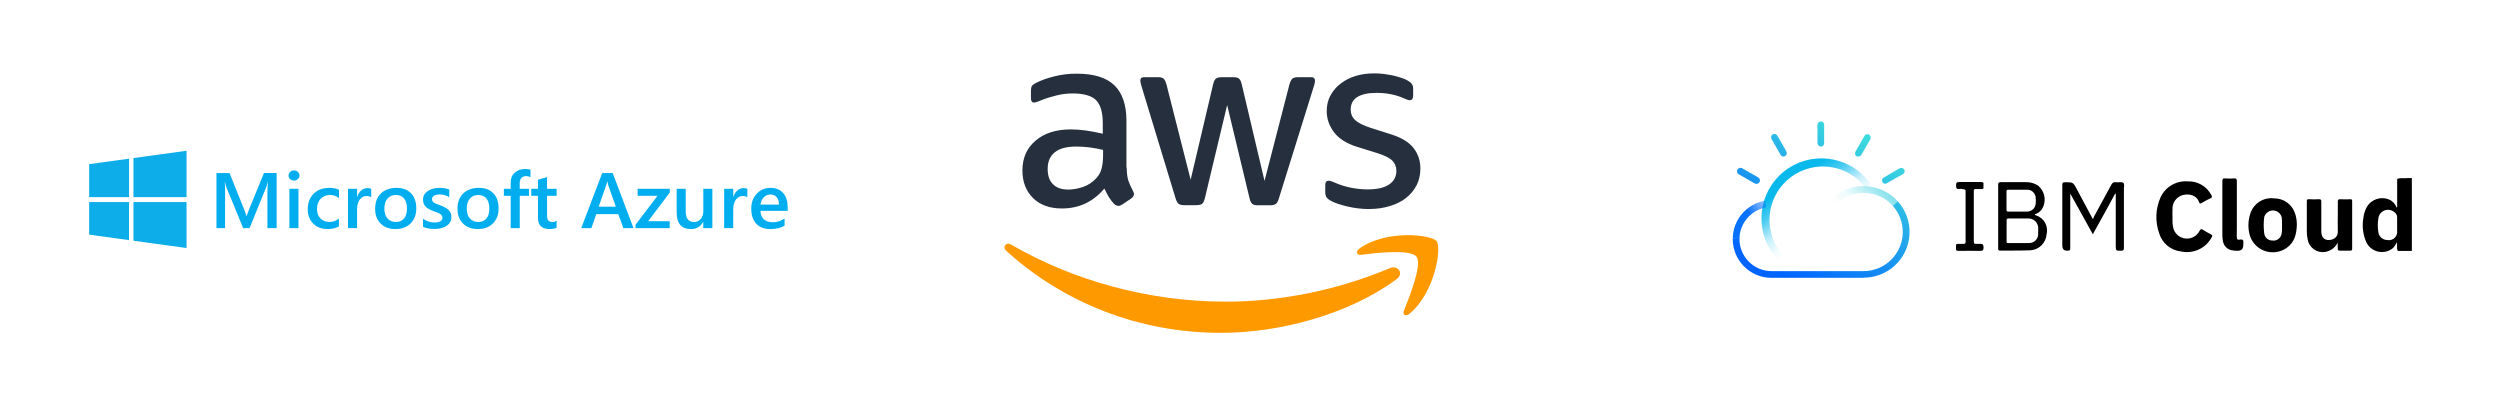
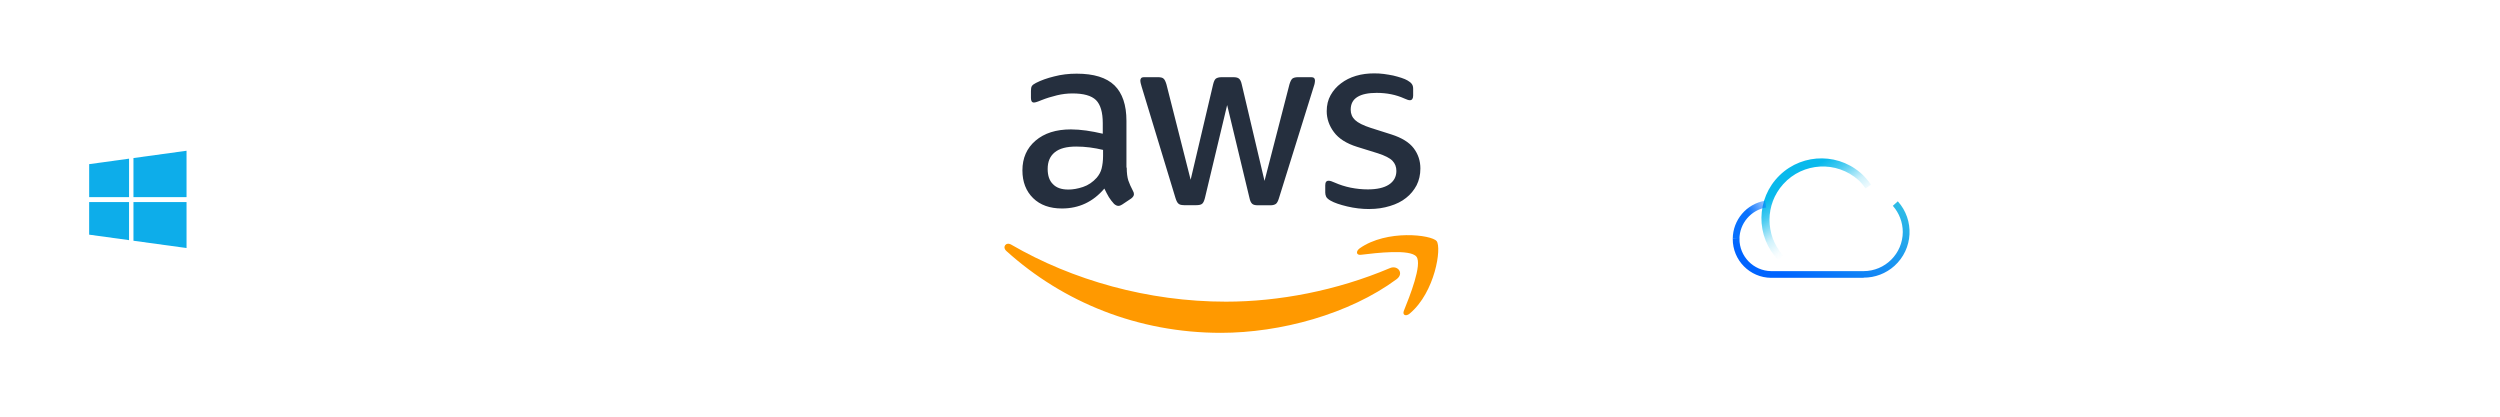
<svg xmlns="http://www.w3.org/2000/svg" xmlns:xlink="http://www.w3.org/1999/xlink" id="_レイヤー_1" data-name="レイヤー_1" viewBox="0 0 1200 200">
  <defs>
    <style>
      .cls-1 {
        fill: #f90;
      }

      .cls-1, .cls-2 {
        fill-rule: evenodd;
      }

      .cls-3 {
        fill: #252f3e;
      }

      .cls-4 {
        fill: url(#_名称未設定グラデーション_5);
      }

      .cls-5 {
        fill: url(#_名称未設定グラデーション_4);
      }

      .cls-6 {
        fill: url(#_名称未設定グラデーション_3);
      }

      .cls-7 {
        fill: url(#_名称未設定グラデーション_2);
      }

      .cls-8 {
        fill: url(#_名称未設定グラデーション_3-2);
      }

      .cls-9 {
        fill: #00adef;
      }

      .cls-10 {
        fill: #0dadea;
      }
    </style>
    <linearGradient id="_名称未設定グラデーション_3" data-name="名称未設定グラデーション 3" x1="-2954.25" y1="35.53" x2="-2957.34" y2="40.78" gradientTransform="translate(50126.1 -546.62) scale(16.66)" gradientUnits="userSpaceOnUse">
      <stop offset="0" stop-color="#50ffd2" />
      <stop offset="1" stop-color="#0064ff" />
    </linearGradient>
    <linearGradient id="_名称未設定グラデーション_2" data-name="名称未設定グラデーション 2" x1="-2955.37" y1="39.32" x2="-2956.53" y2="37.66" gradientTransform="translate(50126.1 -546.62) scale(16.66)" gradientUnits="userSpaceOnUse">
      <stop offset=".2" stop-color="#09b9ec" stop-opacity="0" />
      <stop offset=".29" stop-color="#09b9ec" stop-opacity=".03" />
      <stop offset=".5" stop-color="#09b9ec" stop-opacity=".2" />
      <stop offset=".79" stop-color="#09b9ec" stop-opacity=".74" />
      <stop offset="1" stop-color="#09b9ec" />
    </linearGradient>
    <linearGradient id="_名称未設定グラデーション_3-2" data-name="名称未設定グラデーション 3" x1="-2953.35" y1="36.05" x2="-2956.45" y2="41.31" xlink:href="#_名称未設定グラデーション_3" />
    <linearGradient id="_名称未設定グラデーション_4" data-name="名称未設定グラデーション 4" x1="-2958.19" y1="39.49" x2="-2957.02" y2="38.81" gradientTransform="translate(50126.1 -546.62) scale(16.66)" gradientUnits="userSpaceOnUse">
      <stop offset=".08" stop-color="#0871fe" />
      <stop offset=".75" stop-color="#0871fe" stop-opacity=".07" />
      <stop offset=".88" stop-color="#0871fe" stop-opacity="0" />
    </linearGradient>
    <linearGradient id="_名称未設定グラデーション_5" data-name="名称未設定グラデーション 5" x1="-2955.52" y1="39.61" x2="-2953.74" y2="38.12" gradientTransform="translate(50126.1 -546.62) scale(16.66)" gradientUnits="userSpaceOnUse">
      <stop offset=".14" stop-color="#193a3e" stop-opacity="0" />
      <stop offset=".32" stop-color="#37cee0" stop-opacity=".07" />
      <stop offset=".85" stop-color="#37cee0" stop-opacity=".76" />
      <stop offset=".91" stop-color="#33c7e2" />
    </linearGradient>
  </defs>
  <g>
-     <path class="cls-2" d="M1153.9,85.55c-1.03-.09-2.06-.02-3.06.2-.22.28-.3.65-.2,1,.01.12.01.23,0,.35v11.43c-.01.09-.01.17,0,.26.11.33-.01.69-.3.87-.55-1.74-1.84-3.14-3.52-3.85-4.05-1.74-8.76-.11-10.87,3.76-.81,1.56-1.32,3.25-1.52,5-.73,4.05-.2,8.22,1.52,11.95,2.13,4.07,7.16,5.64,11.24,3.51.48-.25.94-.56,1.37-.9.81-.83,1.46-1.81,1.89-2.89.13.64.17,1.3.13,1.96-.06.68,0,1.36.2,2.02.27.25.66.34,1.02.24h5.89v-34.99c-.56-.03-1.12-.03-1.67,0-.7.07-1.4.1-2.11.09ZM1145.84,115.21c2.15.46,4.26-.91,4.72-3.06.09-.42.11-.86.06-1.29v-6.69c-.03-1-.56-1.91-1.41-2.43-2.01-1.63-4.97-1.33-6.6.68-.54.66-.88,1.45-1,2.29-.35,2.25-.35,4.55,0,6.8.32,2.1,2.11,3.67,4.24,3.69ZM1042.79,104.06v1.37c-.03,1.11.04,2.21.22,3.3.54,3.71,3.98,6.27,7.69,5.73,2.15-.31,4.02-1.64,5.03-3.56.54-1.02.89-1.13,1.8-.54,1.22.8,2.49,1.52,3.8,2.17.65.33.65.65.33,1.3-2.83,5.35-8.88,8.16-14.8,6.87-4.91-.55-9.02-3.97-10.45-8.69-2.01-5.63-1.78-11.81.65-17.28,2.31-5.03,7.52-8.09,13.04-7.67,4.71-.19,9.12,2.35,11.32,6.52.43.76.54,1.24-.5,1.67s-1.89.93-2.83,1.46l-1.46.78c-.39.2-.74.39-1-.26-1.24-3.69-4.89-4.35-7.93-3.59-3.09.86-5.14,3.8-4.89,7-.09,1.09-.02,2.15-.02,3.41h0ZM1091.51,95.22c4.66-.07,8.8,2.94,10.17,7.39.57,1.75.84,3.59.8,5.43-.15,4.35-1.09,8.37-5,11.04-1.31.89-2.79,1.5-4.35,1.8-6.2,1.23-12.23-2.78-13.49-8.97-.7-3.26-.47-6.66.65-9.8,1.68-4.63,6.33-7.49,11.21-6.89ZM1090.86,115.5c2.15.19,4.06-1.34,4.35-3.48.16-1.04.21-2.1.15-3.15v-1.74c.04-.95-.01-1.9-.15-2.85-.6-2.32-2.97-3.72-5.29-3.12-1.49.38-2.67,1.53-3.1,3.02-.33,2.58-.33,5.2,0,7.78.18,2.06,1.98,3.6,4.04,3.48v.07ZM1122.07,116.41c-.9,2.01-2.63,3.54-4.74,4.19-3.8,1.35-7.97-.64-9.32-4.45-.13-.38-.24-.77-.31-1.16-.31-1.34-.45-2.71-.43-4.09v-14.08c0-.87,0-1.24,1.15-1.2,1.56.11,3.12.11,4.67,0,.91,0,1.2.28,1.13,1.2v12.78c-.03.56-.03,1.13,0,1.7.11,2.54,1.41,4.02,3.69,3.91s4.35-1.41,4.24-4.13c-.11-2.72,0-5.43,0-8.15v-6.04c0-1.04.26-1.3,1.24-1.26,1.59.09,3.19.09,4.78,0,.7,0,.87.22.87.87v22.9c0,.76-.28.91-.98.91h-4.95c-.7,0-1.02-.22-.98-.91v-.15c-.02-.98-.07-1.91-.07-2.91v.07ZM1073.69,103.72v-16.82c0-1.04-.33-1.3-1.26-1.26-1.45.11-2.9.11-4.35,0-1.13-.11-1.35.33-1.35,1.41v25.82c0,.95.1,1.89.28,2.83.33,2.27,2.08,4.07,4.35,4.45.84.16,1.69.23,2.54.22q2.89.11,2.89-2.83v-.72c.26-1.41-.28-2.17-1.8-1.78-1.02.15-1.35-.22-1.35-1.3.07-3.3.04-6.74.04-10.08v.07ZM1007.09,107.87c-.84,1.45-1.69,2.97-2.54,4.56-2.17-3.89-4.22-7.69-6.35-11.47l-4.48-8.04v25.93c0,1.04,0,1.52-1.35,1.48h-.3q-2.17,0-2.17-2.59v-28.9c0-1.04.22-1.37,1.3-1.37h.2c3.67,0,3.69,0,5.52,3.41l7.5,14.04v.11c.37,0,.46-.28.54-.52,0-.08,0-.16,0-.24l8.45-15.56c.5-.87.98-1.41,2.17-1.24.48.05.96.05,1.43,0,.83,0,1.63-.17,2.17.3s.43,1.5.3,2.43c-.02.37-.02.74,0,1.11v27.47c0,1.2-.22,1.63-1.54,1.56h-.28c-1.02,0-1.54,0-1.8-.35s-.3-.87-.3-2.04v-24.9l-.26-.17c-2.72,5.04-5.39,9.97-8.21,14.99h0ZM977.32,103.41c0-.11-.17-.13-.3-.15s-.37,0-.24-.41c1.24-.39,2.34-1.15,3.15-2.17,2.55-3.77,1.77-8.87-1.8-11.69-1.74-1.09-3.76-1.63-5.8-1.56h-11.97c-1.02,0-1.24.33-1.24,1.3v30.4c.01.06.01.12,0,.17,0,.52,0,.98.83.98h4.95c3.32,0,6.65,0,9.95-.15,4.04-.38,7.21-3.63,7.5-7.67.99-3.87-1.21-7.84-5.02-9.04ZM963.13,91.87c0-.59.22-.8.8-.8h9.08c2.2-.05,4.03,1.67,4.13,3.87.08.94.08,1.88,0,2.83-.19,2.13-1.95,3.77-4.09,3.8h-9.02c-.65,0-.91-.15-.91-.87v-8.82ZM978.34,112.32c0,2.4-1.95,4.35-4.35,4.35h-10.06c-.65,0-.8-.28-.76-.87v-9.95c0-.72.17-.98.93-.98h9.24c2.56-.19,4.79,1.73,4.99,4.29.01.16.02.33.01.49,0,1.04,0,1.85-.04,2.67h.04ZM947.42,115.91v-24.06c0-.87.17-1.2,1.09-1.11.53.03,1.06.03,1.59,0h1.15c.61,0,.87-.15.83-.83-.07-.43-.07-.87,0-1.3.15-1.02-.28-1.24-1.26-1.24h-10.17c-1.41,0-1.74.26-1.74,1.67s.37,1.87,1.74,1.63h.96c.31.1.63.16.96.2.76,0,.91.28.91,1v24.1c0,.8-.15,1.13-1.02,1.09-.43-.03-.86-.03-1.28,0-.43.04-.86.04-1.28,0-.91,0-1.13.33-1.02,1.15.04.32.04.65,0,.98-.17,1.02.33,1.24,1.24,1.24,3.48,0,6.98-.11,10.39,0,1.3,0,1.52-.33,1.59-1.56s-.39-2.02-1.85-1.8c-.28.02-.57.02-.85,0h-.85c-.89.04-1.11-.28-1.11-1.15h0Z" />
-     <path class="cls-6" d="M842.98,88.22c-.28-.01-.56-.09-.8-.22l-7.58-4.35c-.72-.39-1.02-1.27-.7-2.02.3-.85,1.23-1.29,2.08-.99.03.01.06.02.09.04l.26.13,7.61,4.35c.77.43,1.06,1.38.67,2.17-.29.62-.95.98-1.63.89ZM856.12,75.18c-.57,0-1.1-.31-1.39-.8l-4.35-7.58c-.43-.71-.29-1.62.33-2.17.65-.54,1.61-.46,2.17.17,0,0,.15.15.2.24l4.35,7.58c.42.72.26,1.64-.39,2.17-.26.2-.58.31-.91.33v.07ZM872.38,68.66v-8.69c0-.88.67-1.62,1.54-1.7.87-.05,1.62.62,1.67,1.5,0,.02,0,.03,0,.05v8.93c.01.89-.7,1.62-1.59,1.63-.01,0-.03,0-.04,0-.89-.13-1.55-.87-1.59-1.76v.04ZM891.94,75.18c-.32,0-.63-.09-.89-.26-.66-.52-.83-1.45-.41-2.17l4.35-7.58c.45-.74,1.41-1,2.17-.59.09.03.17.09.22.17.6.56.74,1.46.33,2.17l-4.35,7.58c-.37.42-.9.64-1.46.61l.04.07ZM904.98,88.22c-.6,0-1.15-.32-1.43-.85-.39-.79-.09-1.74.67-2.17l7.5-4.35c.71-.44,1.63-.3,2.17.33.52.66.44,1.62-.2,2.17,0,0-.13.13-.22.17l-7.69,4.35c-.22.2-.49.32-.78.35h-.02Z" />
    <path class="cls-7" d="M853.65,124.9c-11.09-11.39-10.85-29.62.54-40.72,11.39-11.09,29.62-10.85,40.72.54.62.64,1.21,1.3,1.77,1.99.5.65.96,1.28,1.41,1.96l-2.67,1.76c-.39-.59-.81-1.17-1.26-1.72-.63-.77-1.3-1.51-2.02-2.19-10.51-9.48-26.71-8.65-36.19,1.86-8.77,9.72-8.8,24.5-.06,34.26l-2.24,2.26Z" />
    <path class="cls-8" d="M894.54,133.36h-44.35c-10.26-.06-18.53-8.43-18.47-18.69,0-.02,0-.04,0-.07h3.22c-.06,8.48,6.73,15.42,15.21,15.54h44.35c10.38,0,18.8-8.4,18.84-18.78-.02-4.63-1.71-9.09-4.78-12.56l2.39-2.17c8.11,9.01,7.39,22.88-1.62,31-4.06,3.65-9.33,5.67-14.79,5.64v.09Z" />
    <path class="cls-5" d="M834.94,114.78l-3.22-.17c.05-9.04,6.58-16.74,15.49-18.25l.54,3.22c-7.39,1.3-12.8,7.7-12.82,15.21Z" />
-     <path class="cls-4" d="M875.7,111.24h-3.19c.05-12.15,9.93-21.95,22.08-21.91.05,0,.1,0,.15,0,6.22.08,12.12,2.76,16.28,7.39l-2.41,2.17c-6.9-7.76-18.78-8.46-26.56-1.59-3.95,3.57-6.24,8.61-6.35,13.93h0Z" />
  </g>
  <g>
    <path class="cls-10" d="M42.8,78.79l19.15-2.63v18.48h-19.15v-15.84ZM61.94,97v18.27l-19.15-2.63v-15.64s19.15,0,19.15,0h0s0,0,0,0ZM64.06,75.86l25.48-3.5v22.27h-25.48v-18.77ZM89.54,97v22.06l-25.48-3.5v-18.56s25.48,0,25.48,0Z" />
-     <path class="cls-9" d="M132.79,109.51h-4.43v-17.11c0-1.4.09-3.12.26-5.15h-.07c-.28,1.16-.52,1.99-.73,2.49l-8.03,19.77h-3.08l-8.05-19.62c-.22-.58-.46-1.46-.71-2.64h-.07c.1,1.06.15,2.78.15,5.18v17.08h-4.13v-26.45h6.28l7.07,17.61c.54,1.35.89,2.36,1.05,3.02h.09c.46-1.39.84-2.42,1.13-3.1l7.2-17.54h6.06v26.45s0,0,0,0ZM141.1,86.66c-.71,0-1.32-.23-1.83-.68-.51-.45-.76-1.03-.76-1.73s.25-1.28.76-1.75c.51-.47,1.12-.7,1.83-.7s1.36.23,1.88.7c.51.47.77,1.05.77,1.75,0,.66-.26,1.23-.77,1.71-.51.47-1.14.71-1.88.71ZM143.26,109.51h-4.35v-18.89h4.35v18.89h0ZM162.71,108.64c-1.54.87-3.36,1.31-5.46,1.31-2.85,0-5.15-.88-6.9-2.63-1.75-1.75-2.63-4.02-2.63-6.81,0-3.11.94-5.61,2.82-7.5,1.88-1.89,4.4-2.83,7.55-2.83,1.75,0,3.29.3,4.63.9v3.98c-1.34-.98-2.76-1.48-4.28-1.48-1.84,0-3.34.61-4.52,1.84-1.17,1.22-1.76,2.82-1.76,4.8s.55,3.5,1.66,4.63c1.11,1.13,2.59,1.7,4.45,1.7,1.56,0,3.04-.55,4.43-1.64v3.72ZM178.18,94.7c-.53-.41-1.28-.61-2.27-.61-1.29,0-2.36.57-3.23,1.71-.86,1.14-1.29,2.7-1.29,4.67v9.04h-4.35v-18.89h4.35v3.89h.07c.42-1.33,1.08-2.36,1.96-3.11.88-.74,1.87-1.12,2.95-1.12.79,0,1.39.12,1.8.35v4.06s0,0,0,0ZM189.81,109.95c-2.96,0-5.33-.88-7.1-2.65-1.77-1.76-2.65-4.1-2.65-7.02,0-3.17.92-5.65,2.77-7.43,1.85-1.78,4.33-2.67,7.46-2.67s5.34.87,7.01,2.6c1.68,1.73,2.51,4.14,2.51,7.21s-.9,5.43-2.71,7.24c-1.81,1.81-4.23,2.72-7.28,2.72ZM190.01,93.59c-1.7,0-3.04.58-4.03,1.75-.99,1.17-1.48,2.78-1.48,4.83s.5,3.54,1.5,4.67c1,1.14,2.34,1.71,4.01,1.71s3.03-.56,3.95-1.68c.92-1.12,1.38-2.71,1.38-4.78s-.46-3.68-1.38-4.81c-.92-1.13-2.24-1.69-3.95-1.69ZM203.05,108.92v-3.96c1.63,1.22,3.42,1.83,5.38,1.83,2.63,0,3.94-.76,3.94-2.29,0-.43-.11-.8-.34-1.1-.22-.3-.53-.57-.91-.8s-.83-.44-1.35-.63c-.52-.19-1.1-.39-1.74-.63-.73-.28-1.44-.61-2.13-.98-.63-.34-1.16-.73-1.58-1.17-.41-.43-.73-.93-.95-1.49-.21-.55-.32-1.2-.32-1.94,0-.91.22-1.71.66-2.41.44-.7,1.02-1.28,1.76-1.75.74-.47,1.57-.83,2.51-1.07.95-.24,1.93-.36,2.91-.36,1.77,0,3.36.26,4.76.79v3.74c-1.35-.91-2.9-1.37-4.65-1.37-.55,0-1.05.06-1.49.16-.44.11-.82.26-1.14.46-.31.2-.56.43-.73.71-.17.27-.27.59-.26.91,0,.41.09.75.26,1.03.18.28.43.53.78.75.34.22.76.41,1.24.59.48.18,1.03.37,1.66.58.76.3,1.5.64,2.22,1.01.66.34,1.22.73,1.68,1.17.46.43.82.94,1.07,1.51.25.57.38,1.25.38,2.04,0,.96-.22,1.79-.68,2.51-.45.71-1.05,1.3-1.8,1.77-.75.47-1.62.81-2.6,1.04-.98.23-2.02.34-3.1.34-2.1,0-3.92-.34-5.46-1.03h0ZM229.34,109.95c-2.96,0-5.33-.88-7.1-2.65-1.77-1.76-2.65-4.1-2.65-7.02,0-3.17.92-5.65,2.77-7.43,1.84-1.78,4.33-2.67,7.45-2.67s5.34.87,7.01,2.6c1.68,1.73,2.51,4.14,2.51,7.21s-.9,5.43-2.71,7.24c-1.81,1.81-4.24,2.72-7.29,2.72h0ZM229.55,93.59c-1.7,0-3.05.58-4.03,1.75-.99,1.17-1.48,2.78-1.48,4.83s.5,3.54,1.5,4.67c1,1.14,2.34,1.71,4.01,1.71s3.03-.56,3.95-1.68c.92-1.12,1.38-2.71,1.38-4.78s-.46-3.68-1.38-4.81c-.92-1.13-2.24-1.69-3.95-1.69ZM254.64,85.04c-.59-.33-1.26-.5-2.01-.5-2.11,0-3.17,1.17-3.17,3.52v2.56h4.46v3.36h-4.44v15.53h-4.35v-15.53h-3.28v-3.36h3.28v-3.06c0-1.99.66-3.56,1.99-4.71,1.33-1.15,2.98-1.73,4.97-1.73,1.08,0,1.93.12,2.55.35,0,0,0,3.56,0,3.56ZM267.18,109.31c-.85.42-1.97.63-3.36.63-3.73,0-5.59-1.76-5.59-5.27v-10.68h-3.21v-3.36h3.21v-4.37l4.35-1.22v5.59h4.6v3.36h-4.6v9.44c0,1.12.21,1.92.62,2.4s1.1.72,2.06.72c.74,0,1.38-.21,1.91-.63v3.39h0ZM304.09,109.51h-4.89l-2.42-6.73h-10.58l-2.33,6.73h-4.88l10.07-26.45h5.03l10,26.45h0ZM295.6,99.2l-3.73-10.55c-.11-.34-.23-.9-.36-1.66h-.07c-.11.7-.24,1.25-.38,1.66l-3.69,10.55h8.23ZM321.5,92.41l-10.37,13.76h10.33v3.34h-16.43v-1.6l10.6-13.94h-9.58v-3.34h15.45v1.79h0ZM341.92,109.51h-4.35v-2.99h-.07c-1.26,2.29-3.23,3.43-5.89,3.43-4.54,0-6.81-2.68-6.81-8.04v-11.29h4.35v10.84c0,3.39,1.33,5.09,4,5.09,1.29,0,2.35-.47,3.18-1.4s1.25-2.16,1.25-3.67v-10.86h4.35v18.89ZM358.74,94.7c-.53-.41-1.28-.61-2.27-.61-1.29,0-2.36.57-3.23,1.71-.86,1.14-1.29,2.7-1.29,4.67v9.04h-4.35v-18.89h4.35v3.89h.07c.42-1.33,1.08-2.36,1.96-3.11.88-.74,1.87-1.12,2.95-1.12.79,0,1.39.12,1.8.35v4.06s0,0,0,0ZM378.11,101.23h-13.09c.05,1.75.6,3.09,1.64,4.04,1.04.95,2.48,1.42,4.3,1.42,2.05,0,3.93-.6,5.64-1.81v3.45c-1.75,1.08-4.06,1.62-6.94,1.62s-5.04-.86-6.65-2.57c-1.61-1.72-2.41-4.13-2.41-7.24,0-2.94.88-5.33,2.65-7.18,1.77-1.85,3.97-2.78,6.59-2.78s4.66.83,6.09,2.49c1.44,1.66,2.16,3.96,2.16,6.92v1.64s0,0,0,0ZM373.91,98.21c-.02-1.54-.38-2.73-1.11-3.59-.73-.85-1.73-1.28-3-1.28s-2.31.45-3.18,1.35-1.4,2.07-1.6,3.52h8.89Z" />
  </g>
  <g>
    <path class="cls-3" d="M540.83,80.47c0,2.56.28,4.64.76,6.16.55,1.52,1.25,3.19,2.22,4.99.35.55.48,1.11.48,1.59,0,.69-.42,1.38-1.32,2.08l-4.36,2.91c-.62.42-1.25.62-1.8.62-.69,0-1.38-.35-2.08-.97-.97-1.04-1.8-2.15-2.49-3.25-.69-1.18-1.38-2.49-2.15-4.09-5.4,6.37-12.19,9.56-20.36,9.56-5.82,0-10.46-1.66-13.85-4.99-3.39-3.32-5.12-7.76-5.12-13.3,0-5.89,2.08-10.66,6.3-14.27,4.22-3.6,9.83-5.4,16.97-5.4,2.35,0,4.78.21,7.34.55s5.19.9,7.96,1.52v-5.06c0-5.26-1.11-8.93-3.25-11.08-2.22-2.15-5.96-3.19-11.29-3.19-2.42,0-4.92.28-7.48.9s-5.06,1.38-7.48,2.35c-1.11.48-1.94.76-2.42.9-.48.14-.83.21-1.11.21-.97,0-1.45-.69-1.45-2.15v-3.39c0-1.11.14-1.94.48-2.42s.97-.97,1.94-1.45c2.42-1.25,5.33-2.29,8.73-3.12,3.39-.9,6.99-1.32,10.8-1.32,8.24,0,14.27,1.87,18.14,5.61,3.81,3.74,5.75,9.42,5.75,17.04v22.44h.14ZM512.72,90.99c2.29,0,4.64-.42,7.13-1.25,2.49-.83,4.71-2.35,6.58-4.43,1.11-1.32,1.94-2.77,2.35-4.43s.69-3.67.69-6.02v-2.91c-2.01-.48-4.15-.9-6.37-1.18s-4.36-.42-6.51-.42c-4.64,0-8.03.9-10.32,2.77-2.29,1.87-3.39,4.5-3.39,7.96,0,3.25.83,5.68,2.56,7.34,1.66,1.73,4.09,2.56,7.27,2.56ZM568.32,98.47c-1.25,0-2.08-.21-2.63-.69-.55-.42-1.04-1.38-1.45-2.7l-16.27-53.53c-.42-1.38-.62-2.29-.62-2.77,0-1.11.55-1.73,1.66-1.73h6.79c1.32,0,2.22.21,2.7.69.55.42.97,1.38,1.38,2.7l11.63,45.84,10.8-45.84c.35-1.38.76-2.29,1.32-2.7.55-.42,1.52-.69,2.77-.69h5.54c1.32,0,2.22.21,2.77.69.55.42,1.04,1.38,1.32,2.7l10.94,46.4,11.98-46.4c.42-1.38.9-2.29,1.38-2.7.55-.42,1.45-.69,2.7-.69h6.44c1.11,0,1.73.55,1.73,1.73,0,.35-.07.69-.14,1.11-.07.42-.21.97-.48,1.73l-16.69,53.53c-.42,1.38-.9,2.29-1.45,2.7s-1.45.69-2.63.69h-5.96c-1.32,0-2.22-.21-2.77-.69s-1.04-1.38-1.32-2.77l-10.73-44.66-10.66,44.6c-.35,1.38-.76,2.29-1.32,2.77-.55.48-1.52.69-2.77.69h-5.96ZM657.31,100.34c-3.6,0-7.2-.42-10.66-1.25-3.46-.83-6.16-1.73-7.96-2.77-1.11-.62-1.87-1.32-2.15-1.94-.28-.62-.42-1.32-.42-1.94v-3.53c0-1.45.55-2.15,1.59-2.15.42,0,.83.07,1.25.21.42.14,1.04.42,1.73.69,2.35,1.04,4.92,1.87,7.62,2.42,2.77.55,5.47.83,8.24.83,4.36,0,7.76-.76,10.11-2.29,2.35-1.52,3.6-3.74,3.6-6.58,0-1.94-.62-3.53-1.87-4.85-1.25-1.32-3.6-2.49-6.99-3.6l-10.04-3.12c-5.06-1.59-8.79-3.95-11.08-7.06-2.29-3.05-3.46-6.44-3.46-10.04,0-2.91.62-5.47,1.87-7.69,1.25-2.22,2.91-4.15,4.99-5.68,2.08-1.59,4.43-2.77,7.2-3.6,2.77-.83,5.68-1.18,8.73-1.18,1.52,0,3.12.07,4.64.28,1.59.21,3.05.48,4.5.76,1.38.35,2.7.69,3.95,1.11,1.25.42,2.22.83,2.91,1.25.97.55,1.66,1.11,2.08,1.73.42.55.62,1.32.62,2.29v3.25c0,1.45-.55,2.22-1.59,2.22-.55,0-1.45-.28-2.63-.83-3.95-1.8-8.38-2.7-13.3-2.7-3.95,0-7.06.62-9.21,1.94s-3.25,3.32-3.25,6.16c0,1.94.69,3.6,2.08,4.92,1.38,1.32,3.95,2.63,7.62,3.81l9.83,3.12c4.99,1.59,8.59,3.81,10.73,6.65,2.15,2.84,3.19,6.09,3.19,9.69,0,2.98-.62,5.68-1.8,8.03-1.25,2.35-2.91,4.43-5.06,6.09-2.15,1.73-4.71,2.98-7.69,3.88-3.12.97-6.37,1.45-9.9,1.45Z" />
    <g>
      <path class="cls-1" d="M670.39,134c-22.78,16.83-55.88,25.76-84.34,25.76-39.89,0-75.83-14.75-102.97-39.26-2.15-1.94-.21-4.57,2.35-3.05,29.36,17.03,65.58,27.35,103.04,27.35,25.28,0,53.04-5.26,78.6-16.07,3.81-1.73,7.06,2.49,3.32,5.26Z" />
      <path class="cls-1" d="M679.88,123.2c-2.91-3.74-19.25-1.8-26.66-.9-2.22.28-2.56-1.66-.55-3.12,13.02-9.14,34.42-6.51,36.91-3.46,2.49,3.12-.69,24.51-12.88,34.76-1.87,1.59-3.67.76-2.84-1.32,2.77-6.86,8.93-22.3,6.02-25.97Z" />
    </g>
  </g>
</svg>